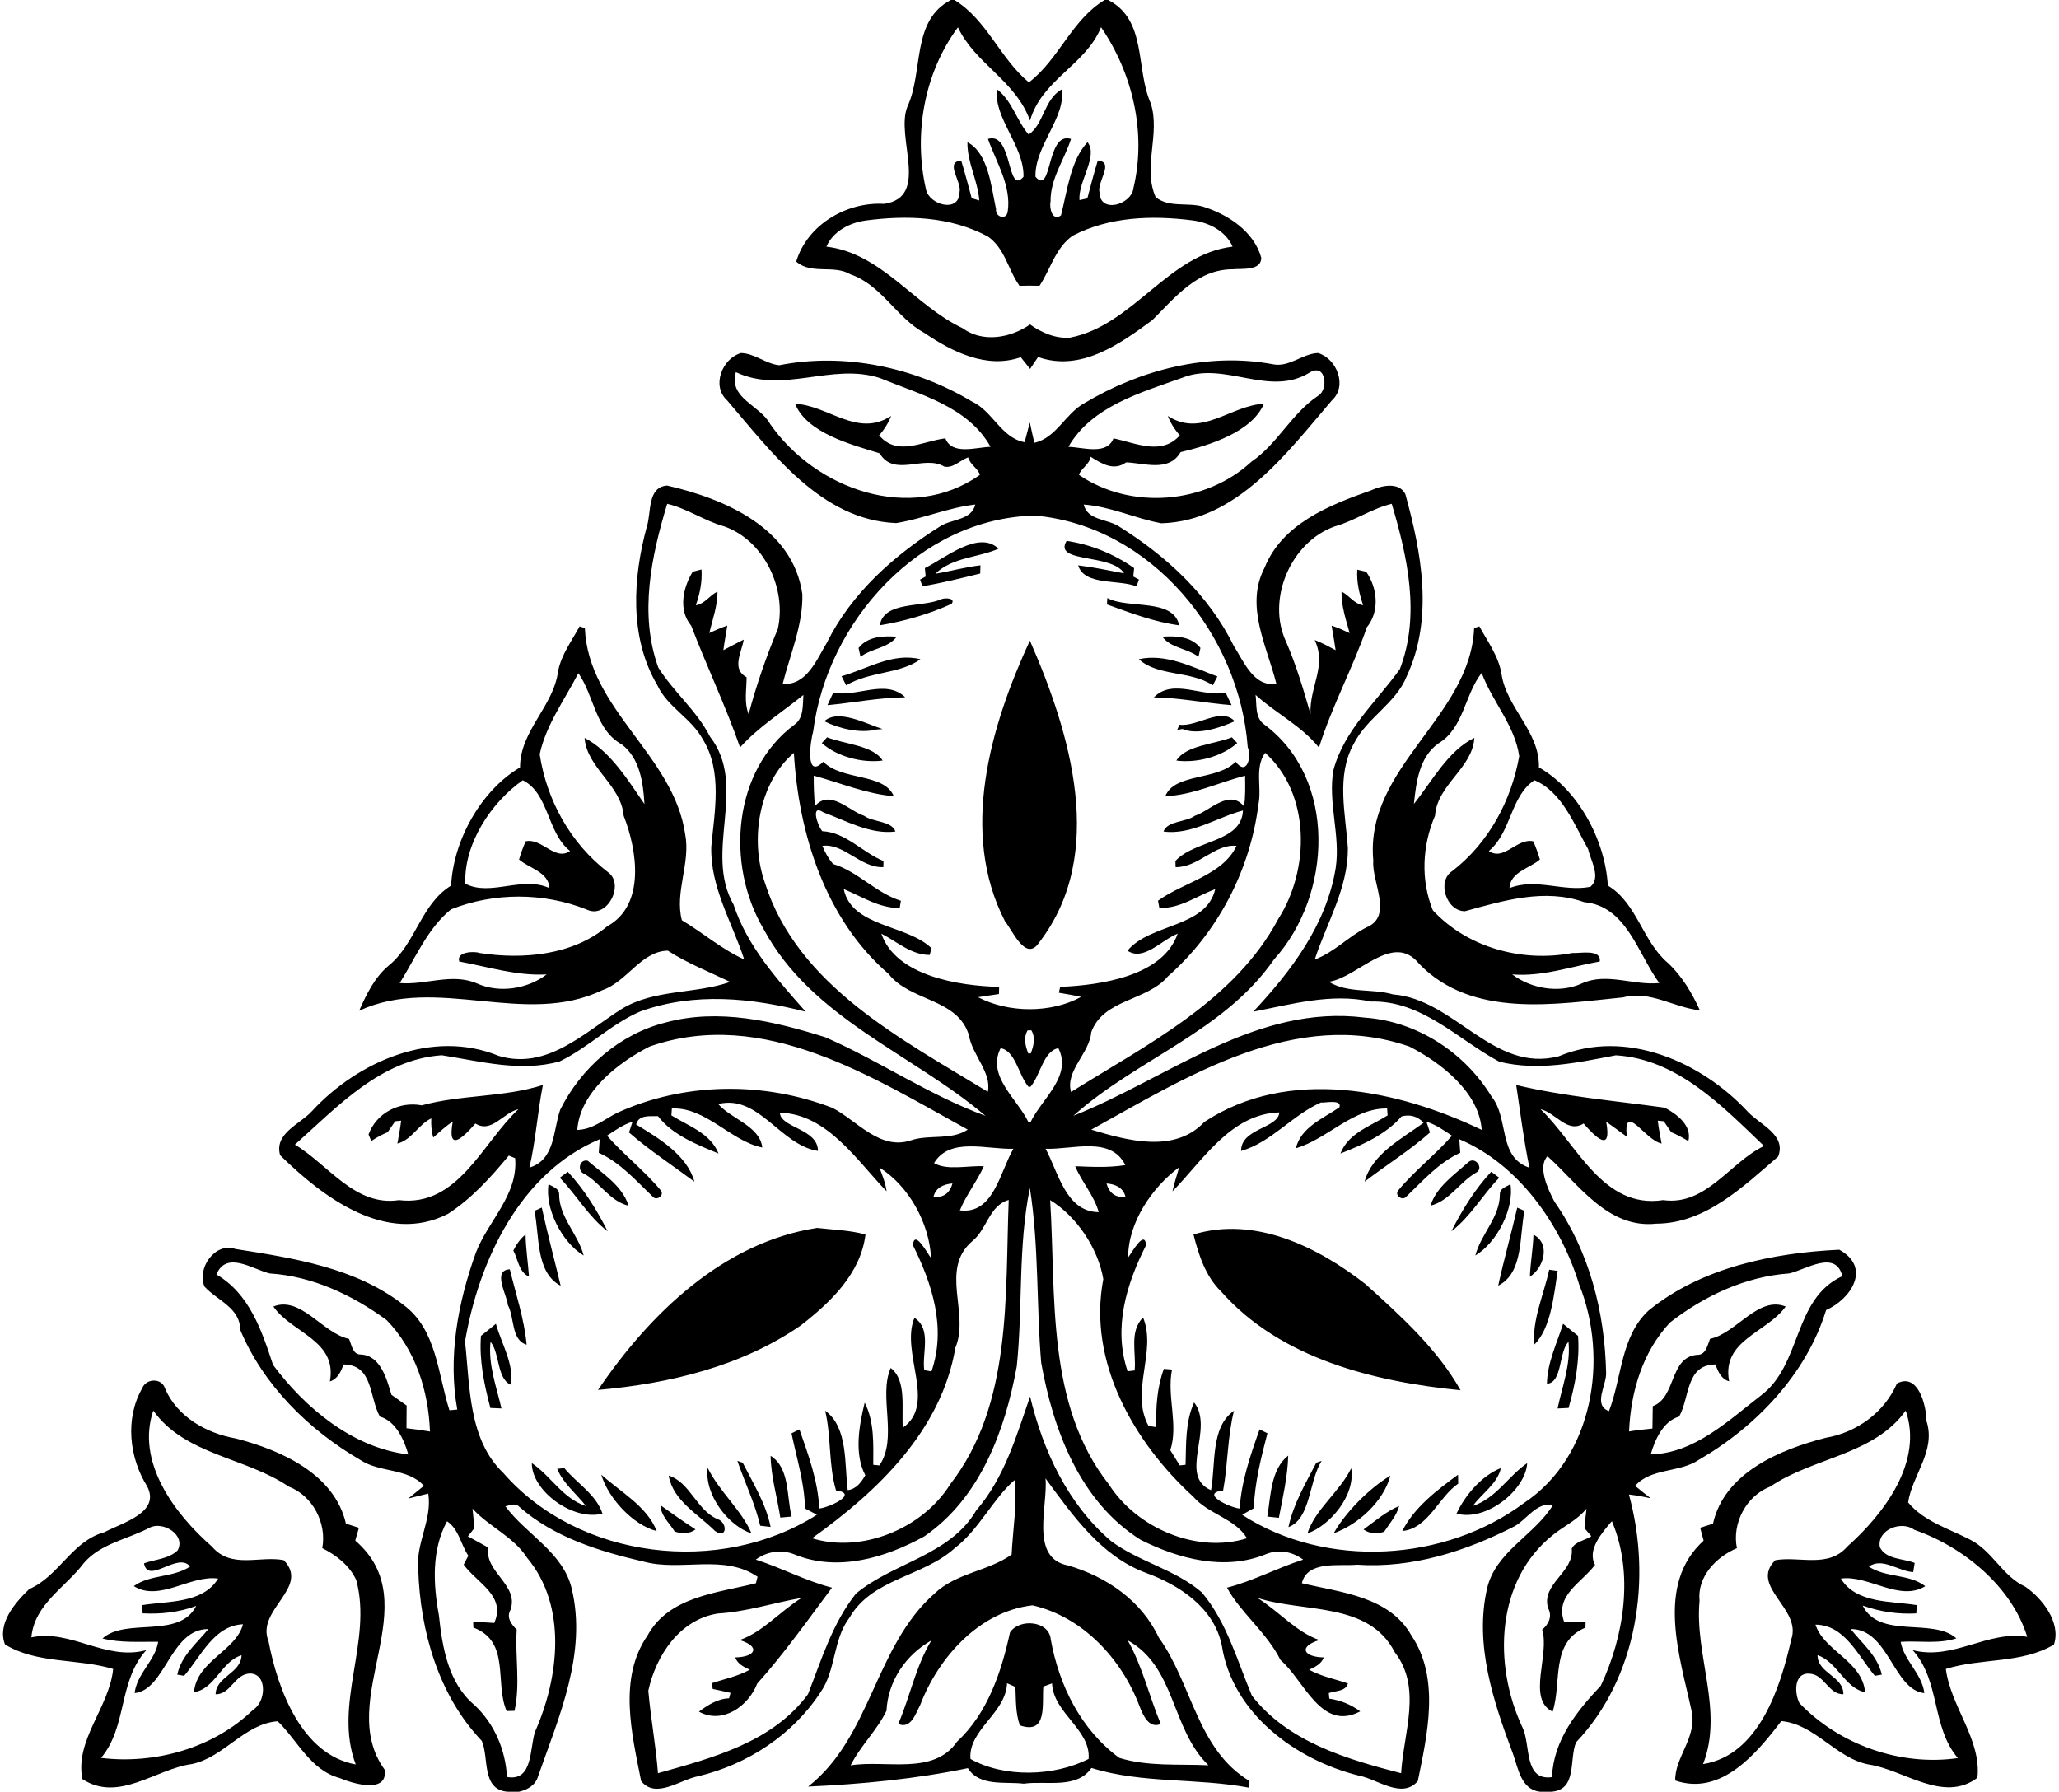
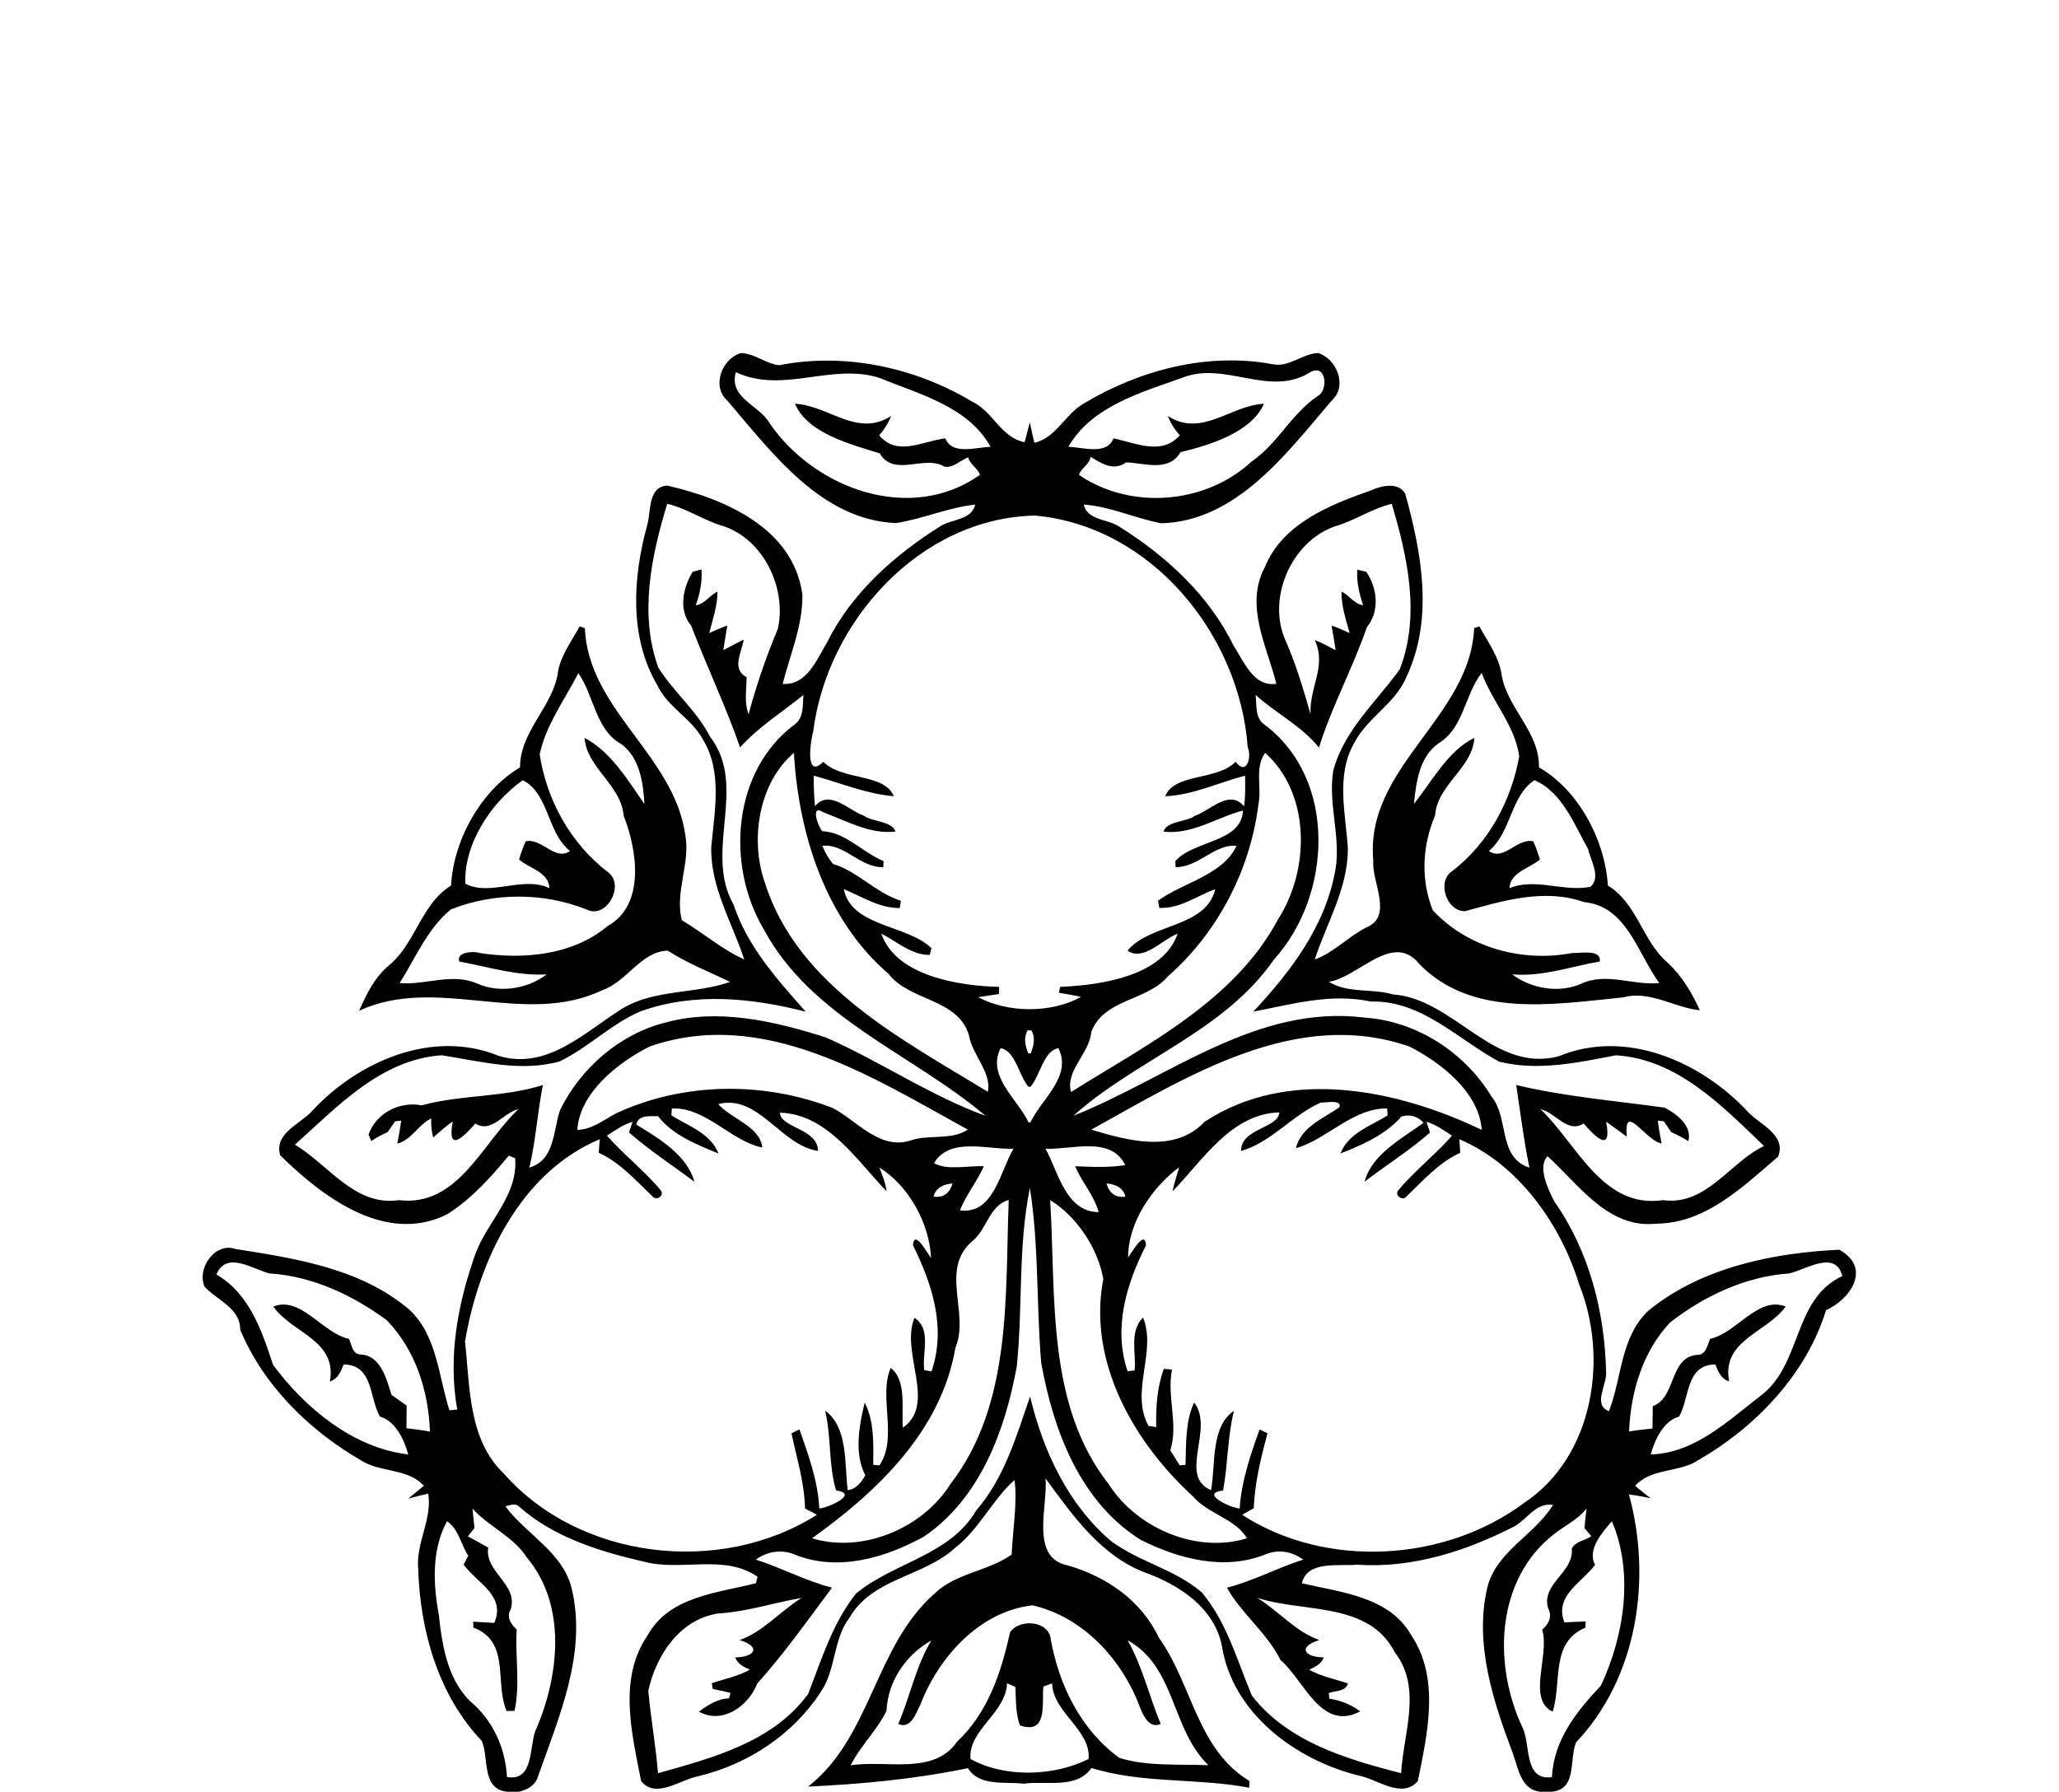
<svg xmlns="http://www.w3.org/2000/svg" width="871pt" height="758pt" viewBox="0 0 871 758">
-   <path d="M402.25 0h1.49c13.82 8.44 19.22 24.67 31.5 34.85 12.78-9.82 18.05-26.4 32.03-34.85h1.49c16.55 8.43 11.54 29.18 18.03 43.71 4.15 12.99-3.5 27.01 2.06 39.66 5.54 4.57 13.39 2.19 19.91 4 10.56 3.24 21.69 10.5 24.78 21.67.03 5.69-8.42 4.47-12.01 4.88-15.05-.08-24.49 11.98-34.1 21.52-13.76 10.14-30.27 21.97-48.31 15.6-1.14 1.67-2.24 3.36-3.37 5.03-1.34-1.64-2.64-3.3-3.95-4.96-14.35 5.07-28.95-2.24-40.7-10.22-11.93-6.47-18.14-20.33-31.35-24.84-7.1-4.23-16.43.28-22.93-5.39C341.45 95.1 358.15 85.3 374 86.24c19.68-2.85 4.58-28.3 9.9-41.23 6.85-14.84 1.51-36.29 18.35-45.01m2.99 11.56c-14.34 19.31-18.88 45.3-13.51 68.6 1.3 6.49 14.05 10.12 14.18 1.19 1.11-4.48-6.52-12.89.71-13.42 1.6 5.28 3.01 10.6 4.44 15.93 1.07.31 2.13.63 3.21.94-.63-8.43-5.16-16.15-5.02-24.64 8.88 4.57 10.11 19.1 12.1 28.29-.43 3.35 4.37 4.86 4.94 1.09 1.61-10.95-4.82-20.83-8.36-30.76 10.58-3.38 7.87 24.31 15.04 16.01.32-13.09-12.99-25.36-11.08-36.91 6.38 4.97 8.23 13.28 13.25 19.02 6.37-4.17 6.47-14.84 13.91-19.04 2.11 11.47-11.42 23.86-11.02 36.93 7.16 8.3 4.46-19.38 15.03-16.01-2.83 8.87-8.8 16.76-8.65 26.49-.61 2.7.73 8.56 4.41 5.84 2.69-10.49 4.02-23.25 11.22-30.96 4.68 5.93-4.05 16.59-3.4 24.51 1.1-.25 2.21-.5 3.32-.75 1.4-5.35 2.81-10.7 4.42-15.99 7.22.54-.41 8.95.72 13.44.15 9.21 13.68 5.24 14.38-1.88 5.55-23.34-.34-48.45-13.72-67.97-6.39 15.95-25.01 22.07-30.04 39.51-6.07-16.96-23.18-23.97-30.48-39.46m-39.25 81.76c-6.68.96-13.6 4.57-16.4 11.02 23.29 2.73 37.31 24.96 57.57 34.47 8.57 6.32 20.32 4.17 28.57-1.54 4.89 3.47 10.82 6.06 16.92 5.56 26.77-5.19 41.37-35.22 68.76-38.49-2.91-6.66-10.16-10.29-17.08-11.12-17.01-2.16-35.04-1.58-50.55 6.49-7.25 5.02-9.38 14.19-14.05 21.2-2.82-.09-5.64-.09-8.45.01-4.85-6.76-6.14-15.89-13.4-20.87-15.83-8.54-34.44-9.07-51.89-6.73z" />
  <path d="M313.43 149.36c5.77.11 10.49 4.57 16.21 5.15 27.69-5.48 57.45.92 81.48 15.33 8.82 4.02 12.4 15.43 22.32 17.23.74-2.78 1.44-5.58 2.2-8.36.58 2.88 1.27 5.74 1.91 8.61 9.36-2.11 13.08-12.32 21.09-16.72 23.58-14.12 52.27-21.61 79.64-16.53 7.03 1.52 12.59-4.47 19.3-4.72 7.88 2.35 12.57 13.94 5.83 20.04-18.91 22.05-40.15 51.07-72.12 51.99-11.08-2.03-21.48-7.14-32.86-7.92 1.61 6.75 9.96 6.02 14.86 9.22 19.97 12.47 38.05 29.03 48.54 50.46 4.2 6.45 8.51 17.72 18.09 16.11-3.98-15.94-13.42-32.97-4.97-49.08 7.48-18.62 27.41-26.51 44.96-32.69 4.4-2.02 11.8-3.78 14.57 1.51 6.89 24.94 12.03 52.57.6 77.11-4.67 11.61-16.92 17.56-22.41 28.58-7.55 13.46-3.43 29.64-2.49 44.17.1 16.83-8.93 31.54-14.01 47.06 8.24-2.98 14.26-9.77 22.02-13.64 11.25-4.74 1.98-19.25 2.75-28.11-3.72-39.59 41.05-60.64 42.65-98.42.73-.25 1.47-.5 2.21-.75 3.53 6.46 8.16 12.66 9.36 20.09 2.14 14.48 16.2 24.32 15.84 39.56 16.65 9.47 28.04 30.79 29.16 50 12.47 7.54 14.61 23.63 25.43 32.77 5.95 5.54 10.15 12.65 13.49 20-10.95-1.11-21.1-8.55-32.47-5.46-28.69 2.84-63.84 9.02-86.28-14.2-11.14-13.83-25.81 5.81-38.2 7.6 8.05 5.01 18.28 2.74 27.14 5.34 26.15 2.01 42.29 33.34 70.06 26.2 28.38-11.87 60.45 2.25 80.18 23.6 5.07 5.35 16.31 9.69 12.65 18.84-14.78 12.67-30.73 28.29-51.52 28.35-20.51 2.24-32.87-16.74-46.01-28.53-4.26 4.39.08 13.82 2.96 19.25 14.74 21 21.26 46.71 21.83 72.08.47 5.13-5.83 13.95 1.22 16.51 5.51-14.23 4.9-31.61 16.79-42.59 22.28-18.19 52.65-24.38 80.63-25.69 13.69 7.56 4.99 20.82-5.59 25.54-8.3 27-29.58 49.33-53.93 63.41-8.2 5.49-20.02 3.28-26.85 10.95 2.17 1.78 4.36 3.54 6.59 5.26-3.04-.68-6.11-1.26-9.2-1.61 9.77 35.52 3.66 77.43-22.35 104.83-3.04 7.22.59 19.91-10.27 20.91h-5.05c-8-.95-9.18-9.92-11.39-16.06-8.3-22.02-16.32-46.18-10.97-69.84 3.59-15.7 19.94-22.45 27.91-35.4-7.02-1.28-10.9 6-16.27 9.01-20.52 10.53-43.27 17.87-66.63 16.25-7.38.73-21.06-1.94-23.33 7.84 16.6 3.93 37.06 5.59 46.34 22.12 12.19 18.17 6.75 41.74 2.69 61.6-6.72 7.74-17.07-.84-24.95-2.34-26.68-6.59-53.5-26.36-57.94-54.98-3.22-15.96-17.86-25.6-32.24-30.83-18.92-7.07-30.88-24.28-42.36-39.93 1.14 11.54-6.86 33.71 9.54 36.84 16.21 4.72 31.06 14.85 38.38 30.51 14.15 19.61 16.14 47.3 38.38 60.69-.03.71-.1 2.12-.13 2.83-22.05-4.19-45.18-1.64-66.74-8.35-6.25 9.07-19.19 5.29-28.64 6.65-7.73-.97-18.72 1.34-23.61-6.57-22.2 4.6-44.92 6.77-67.58 7.79 26.7-20.92 28.08-59.2 53.39-81.59 9.17-8.82 22.75-9.48 32.69-16.56.48-10.27 2.46-21.91 1.24-31.5-8.9 7.58-15.1 21.03-25.26 28.75-13.35 12.18-35.01 12.77-44.56 29.43-7.09 9.26-5.63 22.18-12.32 31.67-11.74 17.96-30.87 30.43-51.62 35.41-7.68 1.41-17.94 9.83-24.21 2.06-3.91-19.95-9.82-43.4 2.69-61.57 9.1-16.59 29.44-17.96 45.86-22.12.18-.68.54-2.05.71-2.74-14.25-9.82-32.33-2.13-48.11-6.39-18.72-4.33-38.09-10.27-52.76-23.28-1.65-1.68-3.9-.55-5.82-.14 8.9 12 24.47 19.49 28.09 34.94 6.48 27.29-5.38 53.99-14.24 79.23-1.02 3.74-4.49 5.78-8.07 6.57h-5.04c-10.98-1.06-7.6-14.46-10.73-21.51-18.3-19.19-26.07-46.47-26.87-72.5-1.14-11.1 5.99-21.03 4.24-32.11-2.83.66-5.65 1.39-8.47 2.1 2.21-1.79 4.41-3.59 6.62-5.39-6.87-7.62-18.66-5.46-26.86-10.93-21.81-12.65-41.03-31.62-50.83-55.06 0-9.33-9.74-12.41-15.06-18.24-3.43-7.48 4.24-19.01 13.03-15.96 24.63 3.88 50.99 7.9 71.19 23.73 13.94 10.37 14.44 29.22 19.33 44.5 1.1-.11 2.21-.21 3.32-.3-4.03-22.24.24-45.09 7.81-66.23 5.16-13.58 18.03-24.55 16.66-40.12-.67-.27-2.01-.81-2.69-1.08-7.57 9.17-15.68 18.17-25.76 24.66-26.08 13.31-52.95-7.12-70.95-24.83-2.61-9.34 8.48-13.1 13.52-18.71 19.43-21.01 50.94-34.81 78.97-23.3 20.39 6.07 36.14-9.82 51.9-19.82 13.92-8.55 31.22-6.28 45.98-11.49-8.9-4.27-18.09-7.88-26.39-13.22-11.29.25-17.26 13.17-27.66 16.71-32.86 15.77-69.94-6.54-102.89 8.7 3.09-6.98 6.55-14.16 12.54-19.13 11.38-9.28 13.55-25.95 26.34-33.81 1.02-19.39 12.75-40.3 29.17-50-.02-15.64 14.33-25.87 16.14-40.95 1.43-6.88 5.79-12.65 9.07-18.72.73.25 1.47.5 2.21.76 1.46 34.43 37.6 53.7 42.46 87.28 2.31 12.13-4.54 24.52-1.42 36.28 8.89 5.3 16.9 12.31 26.38 16.6-5.13-15.72-14.43-30.66-13.93-47.75 1.37-14.97 4.8-31.86-3.63-45.44-4.84-8.92-14.88-13.52-19.19-22.81-11.96-20.3-10.38-45.33-4.41-67.28 1.89-5.68.06-16.58 8.55-17.2 24.28 5.57 53.29 17.86 57.21 46.02.28 13.01-5.18 25.38-8.33 37.86 10.14.85 14.46-10.38 18.74-17.49 10.41-20.92 28.38-36.87 47.87-49.14 4.9-3.19 13.23-2.48 14.87-9.22-11.45 1.26-22.18 6.04-33.46 7.84-31.77-1.23-52.67-29.98-71.52-51.92-6.75-6.09-2.06-17.71 5.83-20.02m-2.13 8.09c-3.2 11.06 10.05 13.85 14.43 21.83 19.15 27.7 59.57 42.32 88.79 21.64-.61-2.58-4.22-4.41-4.96-7.43-3.3 1.17-6.41 4.77-10.14 3.89-8.44-5.11-21.11 4.77-27.3-5.6-11.86-3.67-30.64-8.45-35.78-20.96 14.18.7 26.31 14.45 40.64 5.16-1.18 3.02-2.92 5.79-5.08 8.2 7.77 9.12 18.27 2.46 28.02 1.27 2.85 7.27 12.94 3.75 19.12 3.59-9.45-17.05-29.91-22.14-46.74-29.08-20.47-6.67-41.04 6.91-61-2.51m189.02 2.3c-17.52 6.31-38.48 12.04-48.36 29.29 6.15.16 16.27 3.69 19.07-3.59 9.59 2.03 20.37 7.38 28.07-1.27-2.17-2.41-3.91-5.18-5.08-8.2 14.32 9.29 26.46-4.46 40.64-5.16-5.08 12.04-23.23 17.63-35.26 20.47-4.94 8.57-15.28 4.6-23.02 4.32-5.25 3.83-10.32.55-15.03-2.36-.43 3.26-4.32 5.1-4.89 7.68 21.76 14.87 53.34 12.5 72.91-5.58 11.12-7.59 16.93-20.36 28.15-27.85 4.57-2.5 3.53-14.15-3.53-9.86-17.11 10.52-35.74-4.93-53.67 2.11m-218.07 53.4c-6.7 22.14-11.95 46.59-3.77 69.26 6.45 10.34 16.3 18.24 21.88 29.24 16.23 21.03-2.82 48.56 9.96 71.05 5.86 17.76 18.45 31.66 30.53 45.31-22.92-5.85-47.1-8.31-69.94-.12-12.38 5.3-22.02 15.31-34.12 21.14-16.5 4.65-33.49-.03-49.93-2.59-25.82 1.82-44.05 21.72-62.09 37.82 14.12 8.4 25.4 26.3 44 23.47 24.98 3.04 35.28-24.25 50.55-38.47-6.47 1.45-11.32 10.37-18.23 6.06-5.44 6.27-12.01 12.38-9.55-.88-2.95 2.01-5.59 4.42-8.25 6.8-.78-2.63-.97-5.37-.85-8.09-5.49 2.62-8.25 9.11-14.33 10.65.56-3.23 1.22-6.44 1.6-9.69-.63.06-1.89.19-2.52.25-.81 1.16-2.42 3.49-3.23 4.66-2.43.99-4.72 2.26-6.9 3.72-.38-.94-.77-1.87-1.15-2.8 3.37-9.17 13.12-14.1 22.51-12.3 16.78-4.61 34.51-3.28 51.24-8.61-2.29 11.6-3.01 23.41-5.7 34.95 10.99-3.36 9.94-15.72 13.03-24.5 8.79-17.73 25.24-32.07 44.58-36.89 22.43-6.13 46-.56 67.59 6.24 23.08 10.1 43.99 24.56 67.74 33.24-31.07-26.37-73.66-41.25-93.91-79.1-16-27.07-13.11-67.12 13.35-86.59 3.77-2.87 3.19-8.24 3.54-12.37-8.98 7.27-19.05 13.53-26.8 22.2-5.95-17.2-14.1-34.29-20.68-51.49-5.51-6.62-3.53-16.06.65-22.84l3.71-.96c.34 5.21-.66 10.27-2.41 15.14 3.83-.53 5.82-4.24 9.18-5.74 0 6.01-2.06 11.72-3.48 17.49 2.51-1.13 5.02-2.26 7.63-3.14-.55 3.46-1.21 6.91-1.67 10.39 2.88-1.46 5.7-3.05 8.62-4.44-.92 5.38-5.29 12.5 1.2 15.88.03 5.19-1.14 10.65.87 15.63 3.28-12.29 7.45-24.31 12.34-36.04 3.85-17.05-5.85-37.6-22.78-43.42-8.34-2.35-15.63-7.57-24.01-9.52m282.49 9.52c-18.69 6.54-29.15 30.91-20.64 48.95 4.26 9.85 7.33 20.17 10.28 30.48-.5-11.61 6.97-20.19 1.79-31.31 3.06 1.15 5.94 2.75 8.84 4.28-.48-3.48-1.13-6.93-1.7-10.39 2.62.86 5.14 1.99 7.63 3.17-1.59-5.75-3.56-11.52-3.44-17.56 3.31 1.55 5.31 5.24 9.14 5.75-1.64-4.85-2.81-9.85-2.47-15.03 1.26.3 2.52.6 3.79.9 4.76 6.94 5.77 16.69.25 23.48-5.93 17.22-14.85 33.56-20.25 50.88-7.32-9.13-18.23-14.49-26.82-22.29.55 4.09-.32 9.55 3.52 12.41 31.23 23 28.9 72.44 4.26 99.54-21.06 30.48-58.1 42.14-84.85 66.11 40.26-15.98 77.4-47.33 123.33-41.52 22.07 1.57 42.25 14.74 53.64 33.5 7.39 9.15 2.54 25.56 15.96 30-2.4-11.59-3.85-23.3-5.6-34.99 20.68 4.93 41.95 6.68 62.86 9.59 5.12 2.72 11.59 7.59 9.97 14.14-2.34-1.4-4.72-2.72-7.23-3.76-.8-1.16-2.39-3.48-3.18-4.64-.63-.06-1.9-.19-2.53-.25.38 3.25 1.04 6.46 1.61 9.68-7.06-1.44-16.08-18.08-14.74-2.92-2.91-2.11-5.77-4.26-8.7-6.32 2.45 13.22-4.18 6.92-9.55.77-6.91 4.31-11.76-4.61-18.23-6.06 15.42 14.63 26.27 42.35 51.89 38.46 18.2 2.54 28.1-15.93 42.66-22.89-17.65-16.88-36.63-36.8-62.68-38.37-16.21 3.1-32.91 6.77-49.32 2.7-17.69-9.49-32.73-26.01-54.36-25.45-16.71-3.62-33.34 1.11-49.72 4.3 16.07-17.14 31-36.88 34.89-60.8 2.08-13.77-3.34-27.56-.99-41.32 4.55-17.08 18.25-28.97 28.13-42.81 8.78-22.78 3.21-47.58-3.43-69.93-8.38 1.96-15.68 7.17-24.01 9.52m-220.73 86.76c-1.16 3.93-3.57 20.64 4.27 12.84 8.04 8.13 25.72 4.69 29.84 14.58-11.77-.99-22.64-5.66-33.87-8.7-.06 4.3.12 8.6.5 12.9 6.32-7.35 14.36 1.97 20.8 4.08 3.7 2.74 11.68 2.1 13.25 6.65-10.61 1.36-20.79-4.55-30.51-8.12-5.52-3.71-2.48 5.68-.43 7.98 9.95.46 17.01 9.03 25.89 12.62-.01.65-.03 1.94-.05 2.59-9.74.36-16.58-10.17-25.81-9.01 1.09 2.78 2.6 5.37 4.5 7.67 10.39 3.08 18.14 12.27 28.72 15.57-.12.77-.37 2.31-.5 3.08-8.79.04-15.93-4.84-23.68-8.03 3.34 16.12 26.71 14.93 37.12 25.01-.18.72-.55 2.15-.74 2.86-7.82.03-13.85-5.67-20.47-9.01 6.13 17.83 32.53 22.1 49.84 22.52l-.09 3.03c-2.93.45-5.91.84-8.82 1.33 12.74 6.73 30.92 6.86 43.56-.13-3.11-.7-6.27-1.2-9.4-1.75l.56-2.48c17.3-.72 43.5-4.56 49.69-22.5-6.8 2.6-14.4 11.82-21.23 7.19 9.66-11.68 33.27-9.57 37.12-26.02-7.84 2.84-14.86 8.29-23.63 7.92-.14-.76-.43-2.28-.57-3.04 10.61-7.75 27.4-10.76 33.21-23.21-9.16-.96-16.1 9.17-25.77 9l-.08-2.61c8.19-8.94 27.97-7.76 28.58-21.34-10.7 2.73-21.87 10.5-33.61 8.88 1.57-4.55 9.54-3.91 13.25-6.65 6.43-2.11 14.59-11.52 20.82-3.98.63-4.3.5-8.67.44-12.98-11.22 2.87-21.96 8.19-33.77 8.69 3.97-9.91 21.79-6.46 29.79-14.6 4.6 6.19 6.9-1.87 5.09-6.18-3.48-47.67-40.83-93.62-90.05-97.96-48.72 1.07-87.87 44.86-93.76 91.31m-115.7 9.68c2.96 19.48 13.1 37.74 28.81 49.81 7.38 5.09-.24 20.08-8.87 15.89-18.3-7.3-39.18-7.3-57.45-.1-9.97 8.08-14.99 20.56-21.71 31.18 10.94.96 22.12-4.44 32.75.19 9.43 4.22 21.4 2.31 29.41-3.85-12.53.72-24.74-3.2-36.95-5.45-1.45-4.17 6.4-4.46 8.6-3.6 18.28 2.83 39.37 1 53.99-11.31 16.32-8.92 12.64-32.36 6.95-46.73-1.06-13.11-15.58-20.2-16.54-32.95 10.83 5.54 18.36 17.86 25.33 27.97-.52-8.99-1.93-19.38-9.59-25.23-11.22-6.17-11.59-20.45-18.37-30.14-5.75 11.2-13.71 21.87-16.36 34.32m380.21-4.61c-8.15 5.74-9.43 16.43-10.39 25.6 7.66-9.57 14.45-22.56 25.57-27.94-.79 12.89-15.71 19.69-16.63 32.9-5.42 12.65-6.15 27.22-.93 40.06 14.72 15.87 37.93 22.11 58.99 18.05 3.12.23 12.42-1.84 11.61 3.6-12.26 2.15-24.44 6.52-37.03 5.45 8.01 6.1 20 8.14 29.41 3.86 10.49-4.83 21.9.94 32.81-.2-9.06-12.34-13.84-32.64-31.79-34.22-16.64-5.93-34.1-.65-50.41 3.83-7.85.07-12.11-12.72-5.31-17.03 15.31-11.84 24.89-29.64 28.26-48.54-1.83-13.05-11.41-23.07-15.88-35.24-7.28 9.28-7.5 23.26-18.28 29.82m-284.98 58.83c13.77 43.75 58.13 66.4 94.34 88.56 1.79-7.94-6.63-15.67-7.95-23.81-4.64-15.78-24.91-14.35-33.99-26.03-26.91-23.15-38.12-59.52-40.09-93.54-14.92 12.66-18.65 36.77-12.31 54.82m211.66-54.84c-4.54 6.26-1.37 14.63-2.83 21.73-3.47 27.85-17.19 54.3-38.31 72.83-8.83 10.54-27.26 9.45-32.43 23.62-.71 8.97-11.11 16.37-8.54 25.3 31.82-19.93 69.22-38.5 87.66-73.2 13.44-21.01 13.67-53.05-5.55-70.28m-338.35 55.35c10.56 5.58 24.16-3.46 35.59 1.89-.32-6.85-8.56-8.35-12.86-12.11.76-2.63 1.71-5.19 2.79-7.7 6.9-1.52 12.41 8.53 18.79 4.1-9.83-7.77-8.87-24.4-20.01-29.93-13.52 9.45-24.98 27.08-24.3 43.75m432.99-13.82c6.38 4.43 11.88-5.62 18.79-4.1 1.08 2.51 2.03 5.07 2.79 7.7-4.31 3.76-12.54 5.26-12.87 12.11 11.22-4.48 22.86 1.73 34.26-.57 4.64-4.01.01-11.23-.96-15.9-5.97-10.54-10.96-24.14-22.73-29.19-10.23 6.77-9.73 22.02-19.28 29.95M434.7 435.9c-1.83 3.14-.95 6.56.26 9.74h1.08c1.21-3.18 2.09-6.6.26-9.74h-1.6m-159.88 6.83c-13.56 6.88-29.53 19.46-30.62 35.28 6.37-.13 11.32-4.38 16.71-7.14 28.56-13.11 62.14-13.4 91.27-2.16 10.35 5.34 20.04 18.16 33.25 13.69 7.75-2.57 16.93.15 23.95-4.51-40.41-22.22-86.44-51.93-134.56-35.16m186.81 35.17c15.17 4.59 35.24 10.19 47.88-3.29 35.5-23.36 81.59-13.72 117.29 3.39-1.06-15.79-17.12-28.43-30.62-35.26-48.04-16.7-94.19 12.89-134.55 35.16m-38.34-34.46c-6.01 11.89 7.16 21.48 11.8 31.37h.82c4.64-9.89 17.8-19.48 11.8-31.37-6.33 1.14-7.61 11.47-11.79 16.33h-.84c-4.19-4.86-5.47-15.19-11.79-16.33m-119.47 23.64c5.5 6.32 17.62 9.34 18.65 18.38-13.16-2.56-23.92-17.21-38.26-16.5l-.2 2.91c7.25 4.53 16.47 7.5 19.95 16.14-9.05-3.71-19.56-7.87-25.61-15.81-3.42.09-8.2-.7-9.25 3.53 9.43 5.72 21.56 12.91 24.65 24.19-9.16-6.83-19.01-13.25-27.67-20.82.51-1.51 1.02-3.02 1.5-4.53-3.99 1.18-7.38 3.64-10.81 5.89 6.99 7.96 15.86 14.84 22.78 23.16 1.66 2.14-1.94 4.66-3.54 2.52-7.05-6.73-13.65-14.32-22.73-18.45.14-1.92.29-3.83.42-5.74-33.62 14.13-51.18 51.34-56.99 85.57 2.08 18.78 1.37 41.5 16.18 55.61 32.04 36.72 91.81 43.69 132.66 17.71-1.65-.92-3.32-1.79-5-2.65-.22-10.89-3.53-21.24-5.72-31.8 1.11-.56 2.23-1.12 3.35-1.68 3.8 10.77 7.87 21.97 8.4 33.48 4.22-.44 16.99-6.32 7.08-7.66-3.23-10.92-1.95-22.64-4.6-33.74 9.79 7.13 8.11 22.58 9.55 33.62 3.63-.43 5.76-3.36 7.44-6.29-4.87-9.21-2.53-21.38-.26-30.73 4.15 8.12 3.64 17.45 3.62 26.31.65.06 1.96.19 2.61.26 7.96-11.7-.53-29.26 4.78-41.22 6.9 5.23 4.45 17.45 5.14 25.25 14.45-10.04-1.2-31.97 4.9-46.46 7.41 4.76 3.11 15.02 4.15 22.11l3.04.56c6.34-18.35.37-36.9-7.83-53.4.6-7.01 6.15 3.53 7.66 5.42-.67-14.68-9.42-30.57-21.86-38.29 1.27 3.26 2.58 6.55 3.06 10.05-12.48-12.84-25.04-32.74-45.16-33.25.34 6.49 16.1 6.71 16.13 16.17-15.91-2.36-25.05-24.12-42.21-19.82m254.98-.67c-12.08 5.29-21.01 16.87-33.79 20.51-.11-9.63 15.75-9.52 16.17-16.31-20.56.58-32.54 20.54-45.2 33.4.76-3.45 1.85-6.82 2.83-10.2-11.46 8.53-21.58 23.28-21.6 38.16 1.47-1.87 7.05-12.07 7.59-5.18-8.34 16.52-13.96 34.93-7.81 53.34l2.99-.36c.71-7.45-2.39-16.52 3.56-22.4 5.88 14.59-5.63 31.31 2.3 45.87 1.08.16 2.17.33 3.26.52-.16-8.35.3-16.74 3.24-24.65 1.15.1 2.3.19 3.45.28-2.3 11.25 2.81 23.32-.73 34.14 1.31 2.13 2.65 4.28 4 6.42.61-.06 1.83-.19 2.45-.26.28-8.85-.16-18.14 3.62-26.37 8.71 11.06-6.94 31.07 7.16 37.11 2.04-10.9-.3-26.72 9.71-33.59-2.81 11.07-2.53 22.59-4.6 33.73-10.05 1.15 2.74 7.19 7 7.64.73-11.5 4.58-22.73 8.43-33.49 1.1.53 2.2 1.08 3.32 1.63-2.74 10.41-5.35 20.91-5.79 31.73-1.64.9-3.28 1.82-4.89 2.78 35.54 23 85.86 19.91 119.29-5.06 29.35-19.55 35.8-61.21 23.29-92.33-7.82-25.57-25.8-50.99-50.73-61.52.11 1.91.26 3.82.4 5.74-9.08 4.13-15.68 11.72-22.73 18.45-1.6 2.14-5.21-.39-3.54-2.51 6.92-8.34 15.82-15.18 22.78-23.17-3.44-2.25-6.82-4.71-10.81-5.9.47 1.52.98 3.03 1.5 4.54-8.6 7.65-18.65 13.83-27.66 20.82 3.07-11.7 15.75-18.17 24.94-24.91-2.34-2.71-5.8-3.72-9.35-2.68-6.54 7.59-16.63 12.09-25.82 15.66 3.38-8.68 12.74-11.57 19.96-16.12l-.2-2.92c-14.38-.27-25.36 12.98-38.59 16.81 2.01-8.81 11.6-12.66 18.38-17.28 1.35-3.64-6.53-1.77-7.78-2.07m-163.68 25.64c5.54 3.25 14.3.99 21.07 1.34-2.92 6.47-7.45 12.07-10.14 18.65 14.36 1.92 17.01-16.58 22.66-26.06-11.12.41-26.86-5.1-33.59 6.07m47.17-6.07c5.4 9.85 8.52 26.69 22.48 26.82-1.95-7.09-7.15-12.68-9.95-19.42 7.06.28 14.2.65 21.21-.48-6.21-12.48-22.43-6.45-33.74-6.92m-47.37 20.26c4.35.68 7.01-1.83 8-5.57-3.63.28-7.07 1.71-8 5.57m73.16-5.57c1 3.74 3.63 6.25 8 5.57-.93-3.86-4.37-5.29-8-5.57m-37.96 77.38c-4.96 27.18-15.42 55.65-39.15 71.95-16.39 9.04-36.55 15.07-54.76 7.66-5.47-2.3-11.76-1.35-16.49 2.14 10.93 3.49 21.11 9.02 32.24 11.87-9.81 13.11-20.3 27.98-31.66 40.62-3.64 9.48-14.67 17.38-24.64 11.82 3.78-2.77 7.87-5.45 12.75-5.63.16-.58.47-1.73.62-2.31-2.5-.55-5.04-1.17-7.52-1.65-.11-.61-.32-1.82-.42-2.42 5.38-1.82 11.1-2.93 16.11-5.72-2.51-1.15-5.19-2.42-6.19-5.2 8.65-.16 10.87-4.57 1.88-7.35 9.75-3.37 16.81-11.91 26.21-17.83-11.84 2.06-23.33 5.9-35.41 6.6-16.19 2.51-26.19 17.76-29.44 32.67 1.03 11.66 3.18 23.2 4.09 34.89 23.07-6.48 48.48-13.06 63.47-33.43 5.72-14.62 10.37-30.12 20.32-42.58 15.97-13.24 39.7-16.07 50.85-35.17 11.92-13.76 16.95-31.39 22.77-48.19 5.52 23.06 15.97 45.6 34.3 61.21 11.84 8.79 27.07 11.94 38.32 21.65 10.62 12.58 14.96 28.84 21.21 43.71 15.3 19.63 40.12 26.86 63.13 32.81.96-16.96 9.03-36.09-2.7-51.19-11-21.53-38.55-16.62-58.11-22.99 9.39 5.94 16.46 14.47 26.21 17.84-9 2.78-6.77 7.19 1.88 7.35-1.01 2.78-3.68 4.06-6.19 5.2 5.09 2.85 10.91 3.94 16.41 5.81-1.03 3.49-5.22 3.02-8.1 4.07.06.59.17 1.77.22 2.36 4.76.69 9.23 2.52 13.08 5.38-16.6 8.78-23.73-13.25-33.73-21.71-5.67-11.51-16.9-20.03-22.64-30.62 11.13-2.85 21.3-8.38 32.23-11.86-4.53-3.37-10.29-4.49-15.64-2.35-17.5 7.2-36.88 2.11-53.07-6.01-25.71-16.07-37.02-46.41-42.11-74.95-2.08-24.6-.92-49.46-4.79-73.92-5.06 24.84-2.94 50.37-5.54 75.47m-18.9-52.9c-13.8 11.96-.94 30.43-7.05 44.97-5.97 35.3-33.27 61.09-60.67 80.64 20.96 6.46 46.68-3.93 58.46-22.81 26.31-33.92 23.16-79.91 24.76-120.3-8.31 2.31-9.22 12.6-15.5 17.5m33.02-17.44c2.53 40.29-1.8 86.44 24.81 120.23 11.9 18.7 37.39 29.42 58.44 22.83-5.02-8.43-16.38-10.18-22.69-17.57-25.08-22.86-44.78-57.07-38.08-92.07-2.22-13.06-11.31-26.59-22.48-33.42M91.56 539.18c13.99 8.17 19.2 23.79 23.95 38.25 13.63 18.34 33.93 35.17 57.2 37.88-1.74-6.19-5.33-14.13-12.01-16.02-4.56-8.06-2.74-21.91-15.33-22.05-1.13 2.97-2.51 6.17-5.82 7.19 3.19-17.5-16.06-20.41-23.91-31.69 11.64-4.65 20.83 11.35 31.98 13.67 1.18 2.45 1.43 6.59 4.94 6.62 8.43.33 11.03 10.42 13.03 17.05 2.13 1.52 4.27 3.04 6.42 4.55-.02 2.4-.05 7.19-.07 9.59 3.32.38 6.65.82 9.94 1.39-.64-17.26-6.11-34.57-18.35-47.15-14.46-10.61-31.35-18.55-49.43-19.72-7.22-1.73-18.3-9.78-22.54.44m665.34-.45c-18.57 1.3-35.88 9.47-50.42 20.74-11.69 12.49-16.63 29.35-17.35 46.12 3.28-.54 6.56-.92 9.89-1.23.03-2.37.1-7.11.14-9.47 9.99-3.7 6.93-20.53 18.6-21.71 3.86.19 4.49-3.99 5.62-6.77 11.15-2.32 20.34-18.33 31.99-13.67-7.97 11.16-27.21 14.17-23.91 31.64-3.38-.91-4.68-4.2-5.83-7.14-12.59.14-10.77 13.99-15.33 22.05-6.68 1.89-10.27 9.83-12.01 16.02 18.44-.47 32.57-14.1 46.31-24.7 17.79-13.05 13.64-41.03 34.75-50.74-2.86-11.3-15.29-2.79-22.45-1.14m-557.03 99.51c.31 2.74.56 5.4.84 8.19-.94 1.16-1.87 2.34-2.79 3.53 2.88 1.57 5.75 3.13 8.6 4.75-1.63 10.43 13.07 15.72 9.44 26.31-1.87 3.28.31 6.11 2.61 8.41-.75 11.44 1.6 23.02-.93 34.35-1.12.02-2.23.05-3.34.08-5.17-12.02 1.75-29.37-14.06-35.31-.02-.62-.07-1.88-.09-2.5 2.97.16 5.94.34 8.92.55 5.1-11.57-7.33-16.9-12.93-24.66.65-1.27 1.3-2.54 1.95-3.79-3.13-4.7-4.01-11.26-8.99-14.56-6.6 12.07-5.86 26.67-3.44 39.79 1.43 13.55 3.96 28.71 15.03 37.94 8.45 7.92 13.15 18.96 13.77 30.45 11.22 2.02 9.49-12.41 11.93-19.29 10.06-22.8 13.66-52.99-3.42-73.44-5.75-8.98-16.08-13.1-23.1-20.8m457.3 10.94c-24.55 19.32-25.62 55.22-13.06 81.77 3.47 7.27.39 22.5 12.4 20.89.69-15.63 10.36-27.76 20.67-38.68 9.96-21.12 14-47.76 4.68-69.61-4.02 4.69-10.63 12.11-7.11 18.45-5.68 7.65-17.34 13.01-12.99 24.36 3.02-.12 5.94-.32 8.99-.38-.02.65-.05 1.95-.07 2.6-15.01 6.27-9.87 23.26-13.88 35.55-11.02-5.28-1.09-24.18-4.43-34.66 2.8-2.43 4.41-5.68 2.48-9.21-2.92-10.33 11.08-15.03 10.04-25.1 1.4-3.01 5.7-3.46 8.28-5.26-.97-1.15-1.95-2.28-2.91-3.41.22-2.81.58-5.5.87-8.27-3.74 4.76-9.33 7.27-13.96 10.96M389.3 721.24c-1.92 3.64-3.92 10.42-9.31 8.09 5.03-11.67 7.37-24.37 14.01-35.34-10.85 6.15-18.36 17.18-18.99 29.76-4 8.29-11.03 14.82-15.17 23.1 14.82-2.46 35.12 4.4 45.02-10.03 12.95-12.01 18.73-29.4 22.4-46.22 3.93-6.02 16.65-5 17.25 3.06 3.53 19.49 12.76 38.14 28.98 50.03 12.12 3.74 25.12 2.53 37.69 3.12-15.99-15.62-13.71-41.58-34.15-52.85 6.3 11.13 9.08 23.66 13.99 35.38-5.01 2.17-7.53-3.79-8.96-7.47-7.53-20.02-23.97-37.81-45.25-42.72-22.43 2.51-39.79 21.92-47.51 42.09m36.7-9.13c-.4 12.6-16.51 19.77-15.46 32.03 14.47 8.1 35.52 7.33 49.96 0 1.04-12.39-14.94-19.38-15.46-31.97-1.24.43-2.46.88-3.68 1.34-.66 7.23 1.97 20.53-9.92 16.42-1.89-5.21-1.64-10.83-1.89-16.25-1.19-.54-2.37-1.06-3.55-1.57z" />
-   <path d="M391.25 240.34c8.49-4.18 22.84-16.27 31.13-8.21-8.53 3.82-19.44 3.53-26.7 10.6 6.38-1.06 12.65-2.81 19.09-3.57-.05 1.15-.09 2.32-.12 3.48-8.1 1.98-16.2 4.02-24.43 5.38-.34-.94-.67-1.87-1.01-2.81.79-.44 1.59-.88 2.38-1.32-.12-1.18-.23-2.37-.34-3.55zM451.2 228.82c10.32 1.54 20.03 5.54 28.55 11.52l-.36 3.56c.8.43 1.61.86 2.42 1.29-.36.96-.72 1.92-1.07 2.88-7.54-3.05-21.99-.16-24.67-8.89 6.54.79 12.98 2.15 19.45 3.38-5.21-8.52-30.15-4.2-24.32-13.74zM398.43 253.41c1.54-.53 5.85-.44 4.16 2.04-9.62 4.39-20.04 7.37-30.42 9.09 1.79-10.46 18.17-7.34 26.26-11.13zM468.42 252.99c8.65 4.79 27.88-.13 30.4 11.55-10.53-1.39-20.6-5.23-30.56-8.83l.16-2.72zM363.19 274.11c3.92-4.91 10.35-5.14 16.13-4.75-3.59 4.88-10.62 4.89-15.3 8.51-.27-1.26-.55-2.51-.83-3.76zM491.68 269.36c5.78-.39 12.2-.16 16.13 4.75-.29 1.25-.57 2.5-.83 3.76-4.68-3.62-11.71-3.63-15.3-8.51zM425.15 389.78c-19.38-37.57-6.18-82.63 10.51-118.76 17.1 38.96 32.67 90.35 3.97 127.63-5.65 8.6-11.3-5.02-14.48-8.87zM356 286.08c10.85-3.07 21.69-10.14 33.36-7.18-8.61 6.32-21.71 5.11-31.4 11.05-.66-1.29-1.31-2.58-1.96-3.87zM481.74 278.87c11.56-2.52 22.74 3.38 33.24 7.32-.66 1.24-1.3 2.48-1.94 3.73-9.53-6.33-23.19-3.64-31.3-11.05zM352.48 293.03c9.9 2.07 22.25-6 30.45 1.97-11.12.12-22.06 2.32-32.9 3.33.8-1.78 1.61-3.54 2.45-5.3zM488.09 295.03c8.09-8.26 20.54.04 30.38-1.98.85 1.75 1.69 3.5 2.52 5.27-10.84-.81-21.8-3.14-32.9-3.29zM348.7 305.12c5.95-5.43 18.04 1.28 24.68 3.31-.9.05-1.79.12-2.68.2-6.75 1.77-15.96-.43-22-3.51zM498.92 306.59c7.53 1.01 17.69-7.61 23.38-1.47-5.93 2.69-15.83 6.05-22.05 3.28-.76.11-1.51.23-2.26.36.23-.54.69-1.63.93-2.17zM349.88 311.93c7.44 2.93 19.59 3.43 23.5 9.83-8.6 1.15-19.29-1.65-25.74-7.4.56-.61 1.68-1.82 2.24-2.43zM497.62 321.76c3.9-6.4 16.05-6.9 23.5-9.83.56.61 1.68 1.82 2.24 2.43-6.45 5.75-17.14 8.55-25.74 7.4zM247.31 496.66c-3.35-1.11-2.25-6.44 1.31-5.6 6.41 5.53 14.57 10.49 17.28 19.03-7.81-1.84-11.91-9.57-18.59-13.43zM620.98 491.81c2.96-3 7.12 2.6 3.27 4.38-6.87 4.02-11.17 11.91-19.15 13.89 2.57-7.97 9.93-12.95 15.88-18.27zM236.79 498.24l3.39-2.52c6.98 7.53 12.28 16.12 16.87 25.21-8.07-6.16-13.21-15.41-20.26-22.69zM613.95 520.93c4.59-9.09 9.88-17.68 16.87-25.21 1.12.84 2.25 1.68 3.39 2.52-7.05 7.28-12.19 16.53-20.26 22.69zM232.05 500.97c1.68 1.12 4.55 1.75 4.47 4.26-.01 9.76 8.02 16.83 10.38 25.92-9.28-5.55-16.49-20.02-14.85-30.18zM634.48 505.23c-.09-2.51 2.78-3.14 4.47-4.26 1.64 10.16-5.57 24.63-14.85 30.18 2.36-9.09 10.39-16.16 10.38-25.92zM226.07 512.27c1.04-.47 2.07-.94 3.11-1.4 2.42 11.11 5.36 22.05 7.99 33.07-10.67-5.57-8.87-21.15-11.1-31.67zM641.83 510.9c1.02.45 2.05.91 3.09 1.37-2.24 10.48-.37 26.24-11.14 31.62 2.39-10.98 5.52-21.91 8.05-32.99zM252.98 588.01c21.72-32.04 52.85-62.43 92.69-68.53 6.81.8 13.8.94 20.45 2.79-2.04 16.62-14.88 28.75-27.39 38.49-25.09 17.33-55.74 24.64-85.75 27.25zM504.87 522.26c26.04-7.93 52.6 5.27 72.82 21.04 14.88 13.47 30.15 27.14 40.16 44.85-36.41-3.59-76.08-13.27-101.26-41.72-6.58-6.39-9.55-15.51-11.72-24.17zM217.15 529.04c1.28-2.57 2.92-4.96 5.17-6.76.11 5.96 1.02 11.86 1.46 17.81-4.34-1.9-4.63-7.35-6.63-11.05zM648.69 522.33c7.47 3.91 4.27 14.14-1.51 17.78.22-5.96 1.34-11.82 1.51-17.78zM214.83 552.11c-.28-4.1-6.81-14.76.83-15.11 2.57 10.58 6.1 20.98 7.11 31.89-6.61-1.95-5.06-11.44-7.94-16.78zM655.35 537.16c1.19.15 2.38.32 3.58.5-1.57 10.08-2.84 24.33-9.83 31.11-1.16-9.89 4.04-21.32 6.25-31.61zM203.45 565.15c2.15-1.66 4.22-3.41 6.32-5.12 2.29 8.31 8.03 17.69 6.15 25.76-5.81-2.81-4.43-13.2-8.42-18.15-1.06 9.68 2.49 18.93 4.62 28.21-1.57-.06-3.13-.13-4.69-.2-2.63-9.98-4.77-20.14-3.98-30.5zM661.23 560.03c2.09 1.71 4.17 3.46 6.32 5.11.77 10.36-1.18 20.56-4 30.5-1.56.08-3.11.15-4.66.22 1.97-9.3 5.59-18.52 4.63-28.19-4.25 4.32-2.48 17.21-9.12 17.75.1-8.79 4.18-17.08 6.83-25.39zM60.18 587.28c1.6-4.14 8.14-4.41 9.57-.04 5.08 12.11 17.54 19.14 30.02 21.31 19.15 4.97 41.72 14.98 46.57 36.04 1.83.58 3.65 1.17 5.49 1.75-.51 1.8-1.02 3.61-1.55 5.41 31.15 26.86-8.94 67.4 12.44 96.94 1.44 10.18-13.08 6.07-18.99 3.54-12.4-3.31-17.8-15.84-26.24-24.04-14.07 1.03-22.68 15.24-36.25 18.09-15.39 2.07-30.98 16.42-46.38 6.38-3.31-16.5 11.4-30.33 13.01-46.59-15.07-4.54-32.14-2.05-45.75-10.36-3.43-8.83 4.27-17.71 10.23-23.43 12.62-5.44 18.07-20.33 31.86-24.09 7.63-4.05 23.74-8.24 18.08-19.32-7.7-12.25-9.45-28.85-2.11-41.59m4.67 9.48c-7.39 21.64 8.87 43.61 24.84 57.56 8.13 9.58 20.26 3.73 30.34 5.72 11.35 11.62-11.91 20.94-6.43 34.28 3.88 20.4 14.05 48.05 36.88 52.14-9.63-25.52 7.22-52.15.22-78.01-2.83-6.17-8.43-10.52-14.37-13.5 1.98-10.58-4.04-22.2-14.24-26.07-18.05-12.34-43.81-13.26-57.24-32.12m-1.57 49.55c-9.35 4.94-20.76 6.64-27.91 15.07-7.71 10.26-20.79 17.22-22.1 31.32 16.72-3.59 31.34 10.1 48.62 5.41-11.95 13.14-7.97 32.32-19.14 45.59 22.67 2.78 47.67-4.09 64.44-20.48 5.13-2.97 6.12-14.79-1.14-15.23-6.75-.09-8.33 8.91-14.83 8.78.08-7.43 10.82-8.9 10.96-16.51-8.6 2.65-11.15 14.26-20.12 15.64 1.16-13.28 17.81-17.47 20.74-28.74-12.38.56-17.75 13.65-24.91 21.8-.72-.13-2.17-.37-2.89-.5 1.66-7.99 8.27-13.26 13.15-19.27-16.06-.11-18.12 25.76-31.19 27.09.97-8.35 8.74-13.73 9.96-21.71-7.85-.1-15.85.55-23.55-1.4 9.89-8.99 32.43.39 39.64-13.77-7.25 2.71-14.98 3.54-22.67 3.14-.06-1.17-.11-2.32-.17-3.48 10.66-1.76 25.62-.57 32.11-11.22-11.62-1.71-24.86 10.01-35.67 3.17 6.95-5.01 16.61-3.48 23.81-8.28-5.11-6.45-17.77 7.9-19.49-1.36 4.68-1.71 10.52-1.84 14.22-5.46 3.61-6.61-6.28-12.55-11.87-9.6zM802.44 585.3c8.94-4.75 12.42 9.19 12.49 15.84 4.12 12.7-5.99 22.77-7.76 34.47 6.68 8.08 17.38 11.14 26.37 15.83 9.3 4.74 13.6 15.44 23.17 19.8 7.21 4.94 15.26 15.22 12.14 24.53-13.81 8.17-30.67 5.58-45.72 10.29 2.06 16.03 15.1 29.76 13.36 46.04-14.4 10.84-31-3.37-45.94-5.61-13.97-2.64-22.71-17.08-37.03-18.37-10.48 13.71-25.38 31.78-44.85 25.14-.31-9.68 9.33-18.37 6.94-29.32-4.99-23.19-15.43-53.55 5.05-72.15-.5-1.83-.98-3.65-1.45-5.46 1.8-.57 3.61-1.15 5.42-1.72 4.82-21.62 28.32-31.37 47.79-36.37 13.01-2.2 24.74-10.75 30.02-22.94m-53.53 43.58c-10.16 3.87-16.33 15.51-14.16 26.09-8.8 3.71-16.86 12.06-15.8 22.28-2.19 23.02 10.31 46.48 1.48 69.06 23.59-3.69 32.75-32.47 37.28-52.67 4.7-13.13-17.91-22.45-6.73-33.59 10.02-1.82 22.45 3.52 30.4-5.71 15.76-14.05 32.24-36 24.77-57.58-13.43 18.84-39.17 19.79-57.24 32.12m46.29 25.63c2.51 5.32 10.01 4.76 14.75 6.71-.2 1.28-.41 2.57-.63 3.86-6.25-.29-13.01-6.42-18.77-2.32 7.24 4.81 16.98 3 23.88 8.29-10.9 6.75-24.07-4.9-35.71-3.21 6.49 10.65 21.45 9.46 32.11 11.22-.07 1.16-.14 2.32-.2 3.5-7.72.45-15.42-.71-22.69-3.31 7.07 14.39 29.72 4.94 39.65 13.88-7.65 2.47-15.71.95-23.56 1.46 1.37 7.94 8.97 13.36 10.01 21.69-13.11-1.28-15.09-27.23-31.17-27.1 4.81 6.09 11.39 11.33 13.17 19.28-.74.12-2.21.38-2.95.5-7.04-8.32-12.62-21.55-25.11-21.64 3.61 11.19 19.86 15.38 20.98 28.59-8.68-1.81-11.65-12.79-20.1-15.68-.03 7.72 11.05 8.88 10.92 16.53-6.47.13-8.09-8.8-14.75-8.72-6.3-.16-5.92 8.58-3.81 12.5 16.94 17.66 42.8 26.75 67 23.23-11.31-13.27-7.28-32.49-19.11-45.65 17.21 4.47 31.87-8.56 48.45-5.64-6.49-21.23-27-38.11-47.78-45.28-5.37-4.08-15.89-.04-14.58 7.31zM325.99 615.89c8.26 5.2 6.68 17.36 8.91 25.7-1.61.15-3.21.29-4.81.44-1.32-8.73-3.95-17.26-4.1-26.14zM536.09 641.6c1.51-8.74 1.38-19.9 8.85-25.8-.24 8.89-2.3 17.6-3.95 26.31l-4.9-.51zM311.93 618.03c.56.19 1.68.59 2.24.78 4.49 8.82 9.8 17.26 11.82 27.17-1.47-.17-2.94-.33-4.4-.51-2.21-9.48-6.52-18.27-9.66-27.44zM556.83 618.81c.56-.19 1.69-.58 2.25-.77-5.48 8.62-4.55 24.48-14.04 28.02 2.1-9.85 7.22-18.46 11.79-27.25zM224.97 618.98c8.11 5.48 13.05 14.99 22.91 18.16-4.07-5.22-9.6-9.49-12.17-15.74.76-.08 2.27-.22 3.02-.3 5.23 6.37 13.46 11.12 16.12 19.24-12.31 3.31-29.98-9.56-29.88-21.36zM623.06 637.09c9.81-3.2 14.91-12.55 22.98-18.1-.63 11.31-17.28 24.85-29.89 21.35 3.64-7.85 10.65-16.05 18.77-19.26-1.48 6.68-8.02 10.65-11.86 16.01zM317.91 648.72c-9.73-3.12-19.99-16.25-18.56-27.73 5.04 10.14 14.55 18.16 18.56 27.73zM571.59 621.16c1.92 11.56-9.14 24.36-18.52 27.54 3.25-10.2 13.6-17.47 18.52-27.54zM277.79 647.74c-10.25-2.64-20.67-14.25-23.45-23.9 8.07 7.3 19.44 13.47 23.45 23.9zM282.86 624.26c9.01 2.77 11.73 14.44 20.52 18.35 4.55 1.36 4.23 8.84-.97 5.04-7.07-7.11-17.67-12.7-19.55-23.39zM564.18 648.66c5.02-8.89 14.84-18.86 23.98-24.38-2.85 10.89-13.65 20.73-23.98 24.38zM593.21 647.71c4.88-9.86 14.71-17.35 23.57-23.82l.09 3.76c-8.44 5.79-12.64 19-23.66 20.06zM279.37 636.79c4.88 3.5 9.81 6.97 14.85 10.24-2.57 1.96-5.78 1.9-8.8.9-2.22-3.59-5.87-6.66-6.05-11.14zM576.81 647.05c4.85-3.55 9.49-7.56 15.06-9.94-1.08 4.16-4.08 7.38-6.35 10.93-3.01.88-6.15.9-8.71-.99z" />
</svg>